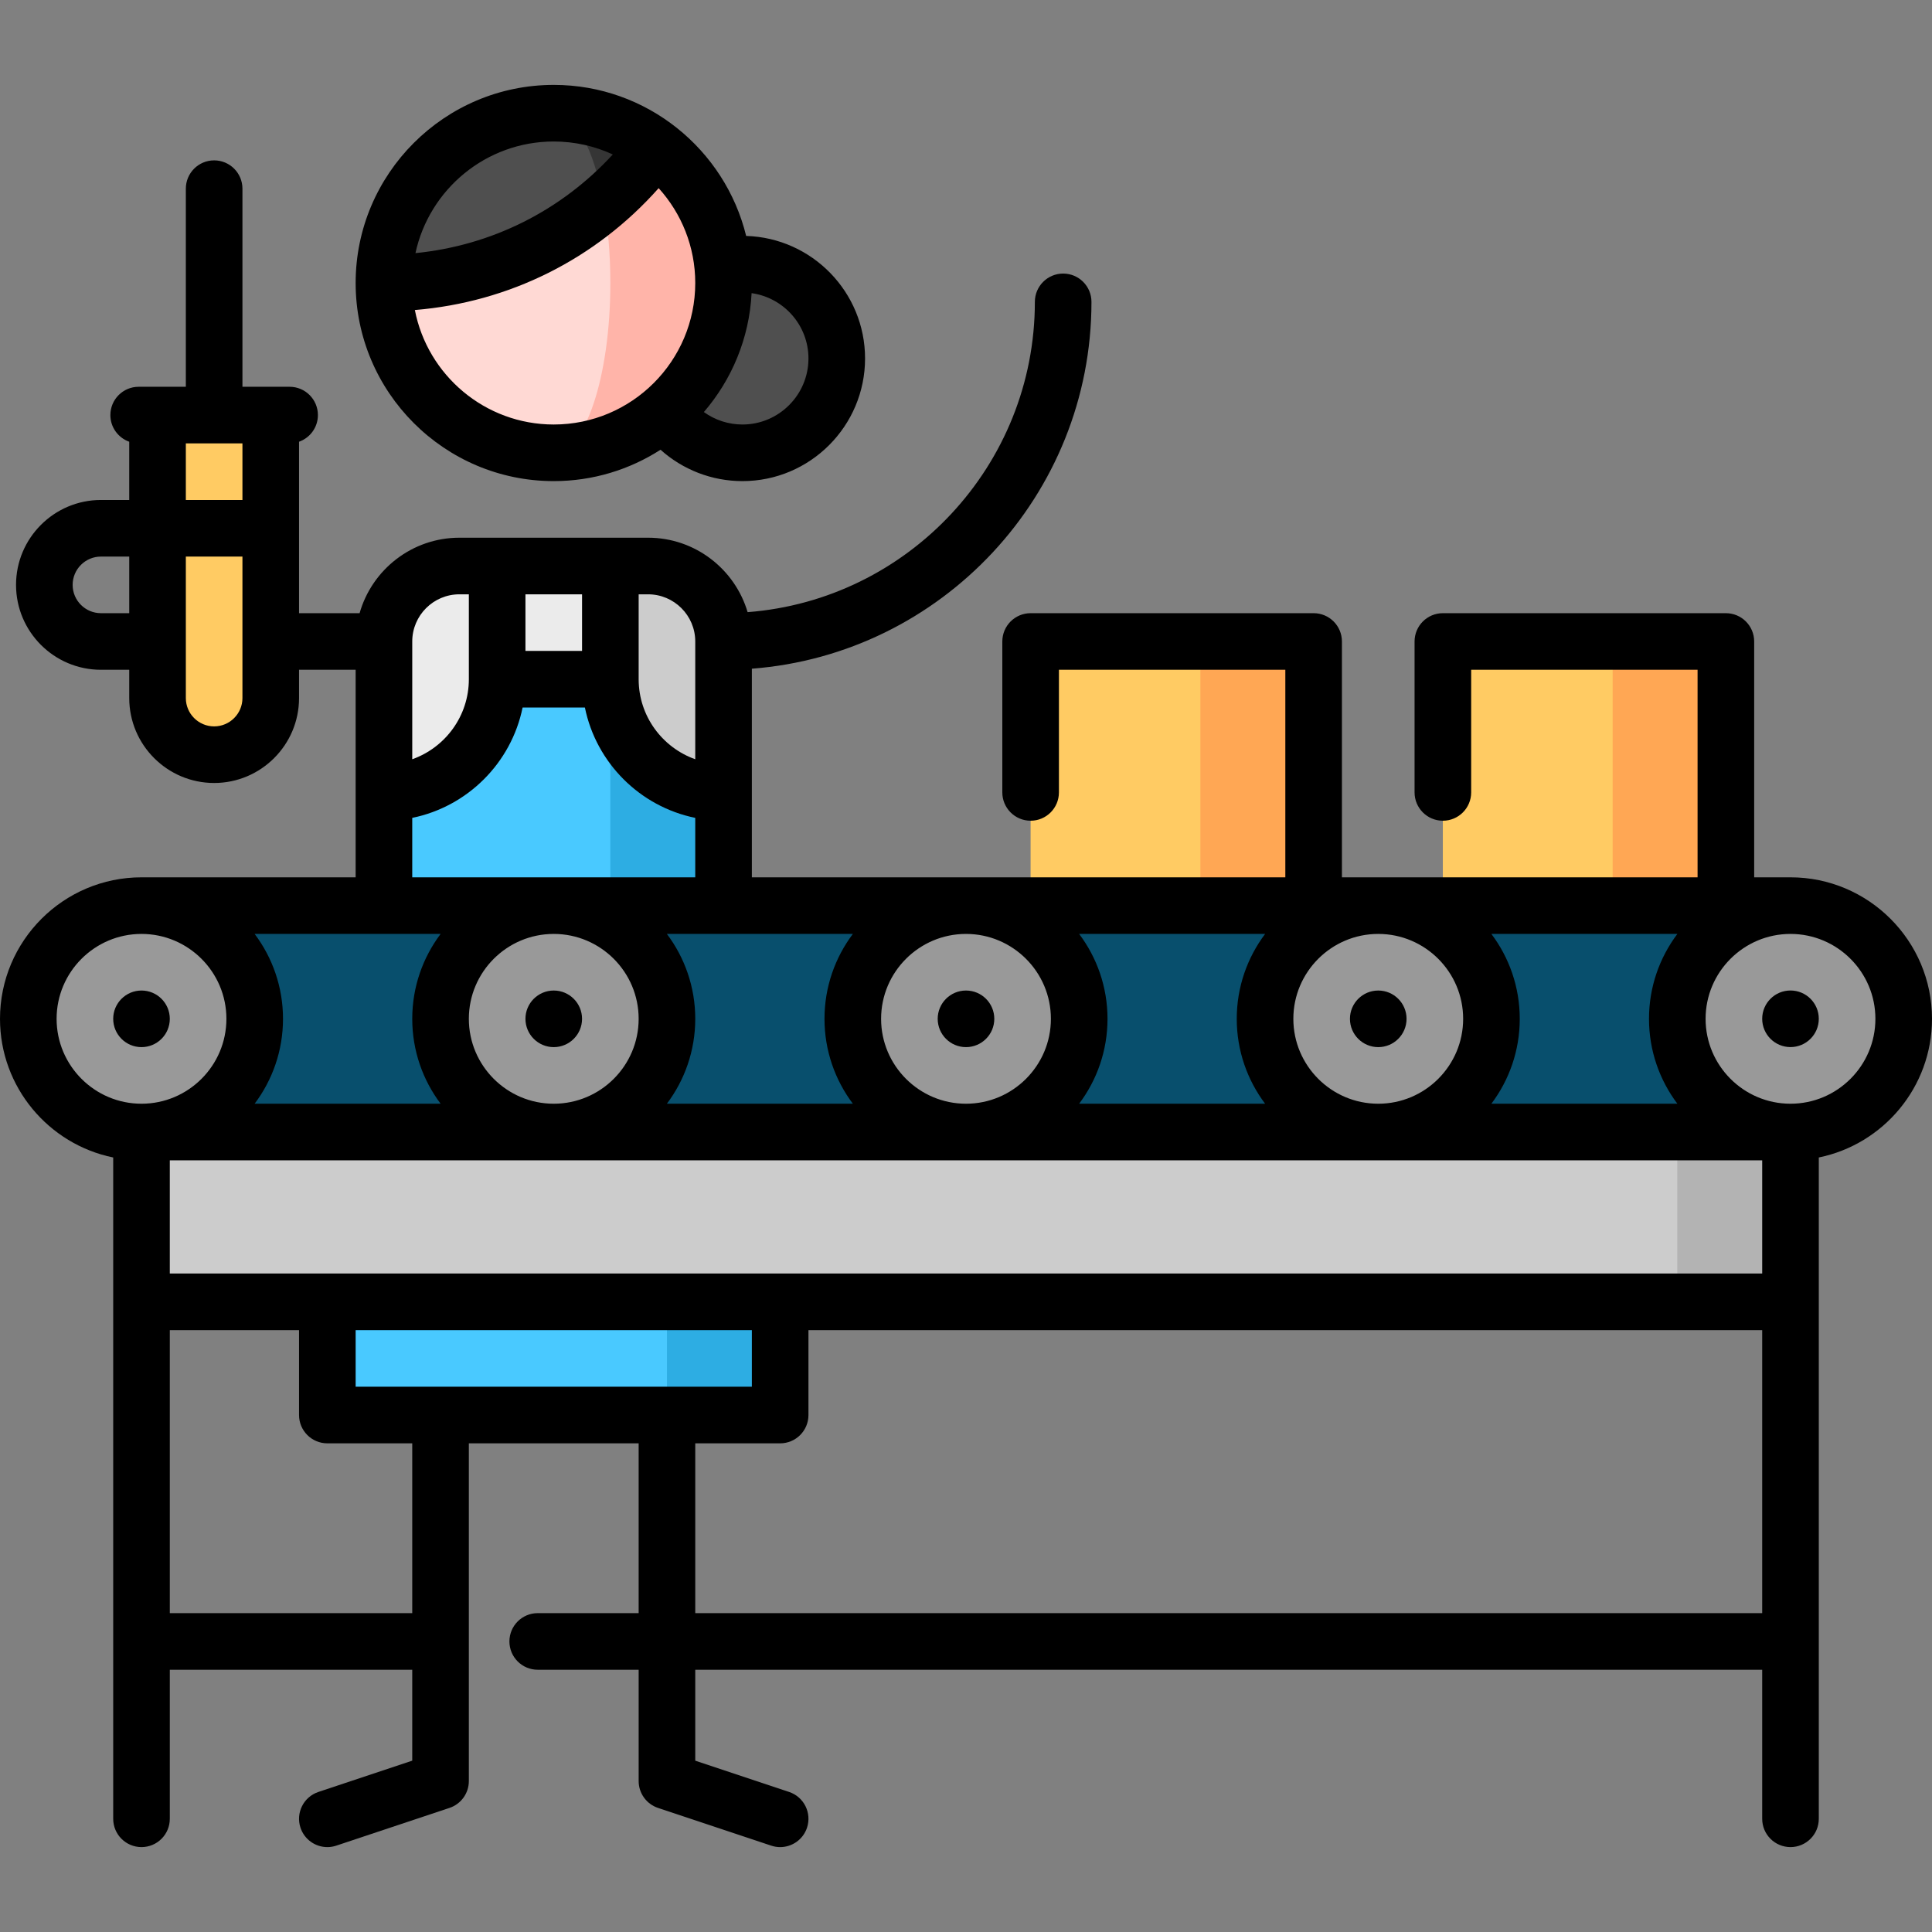
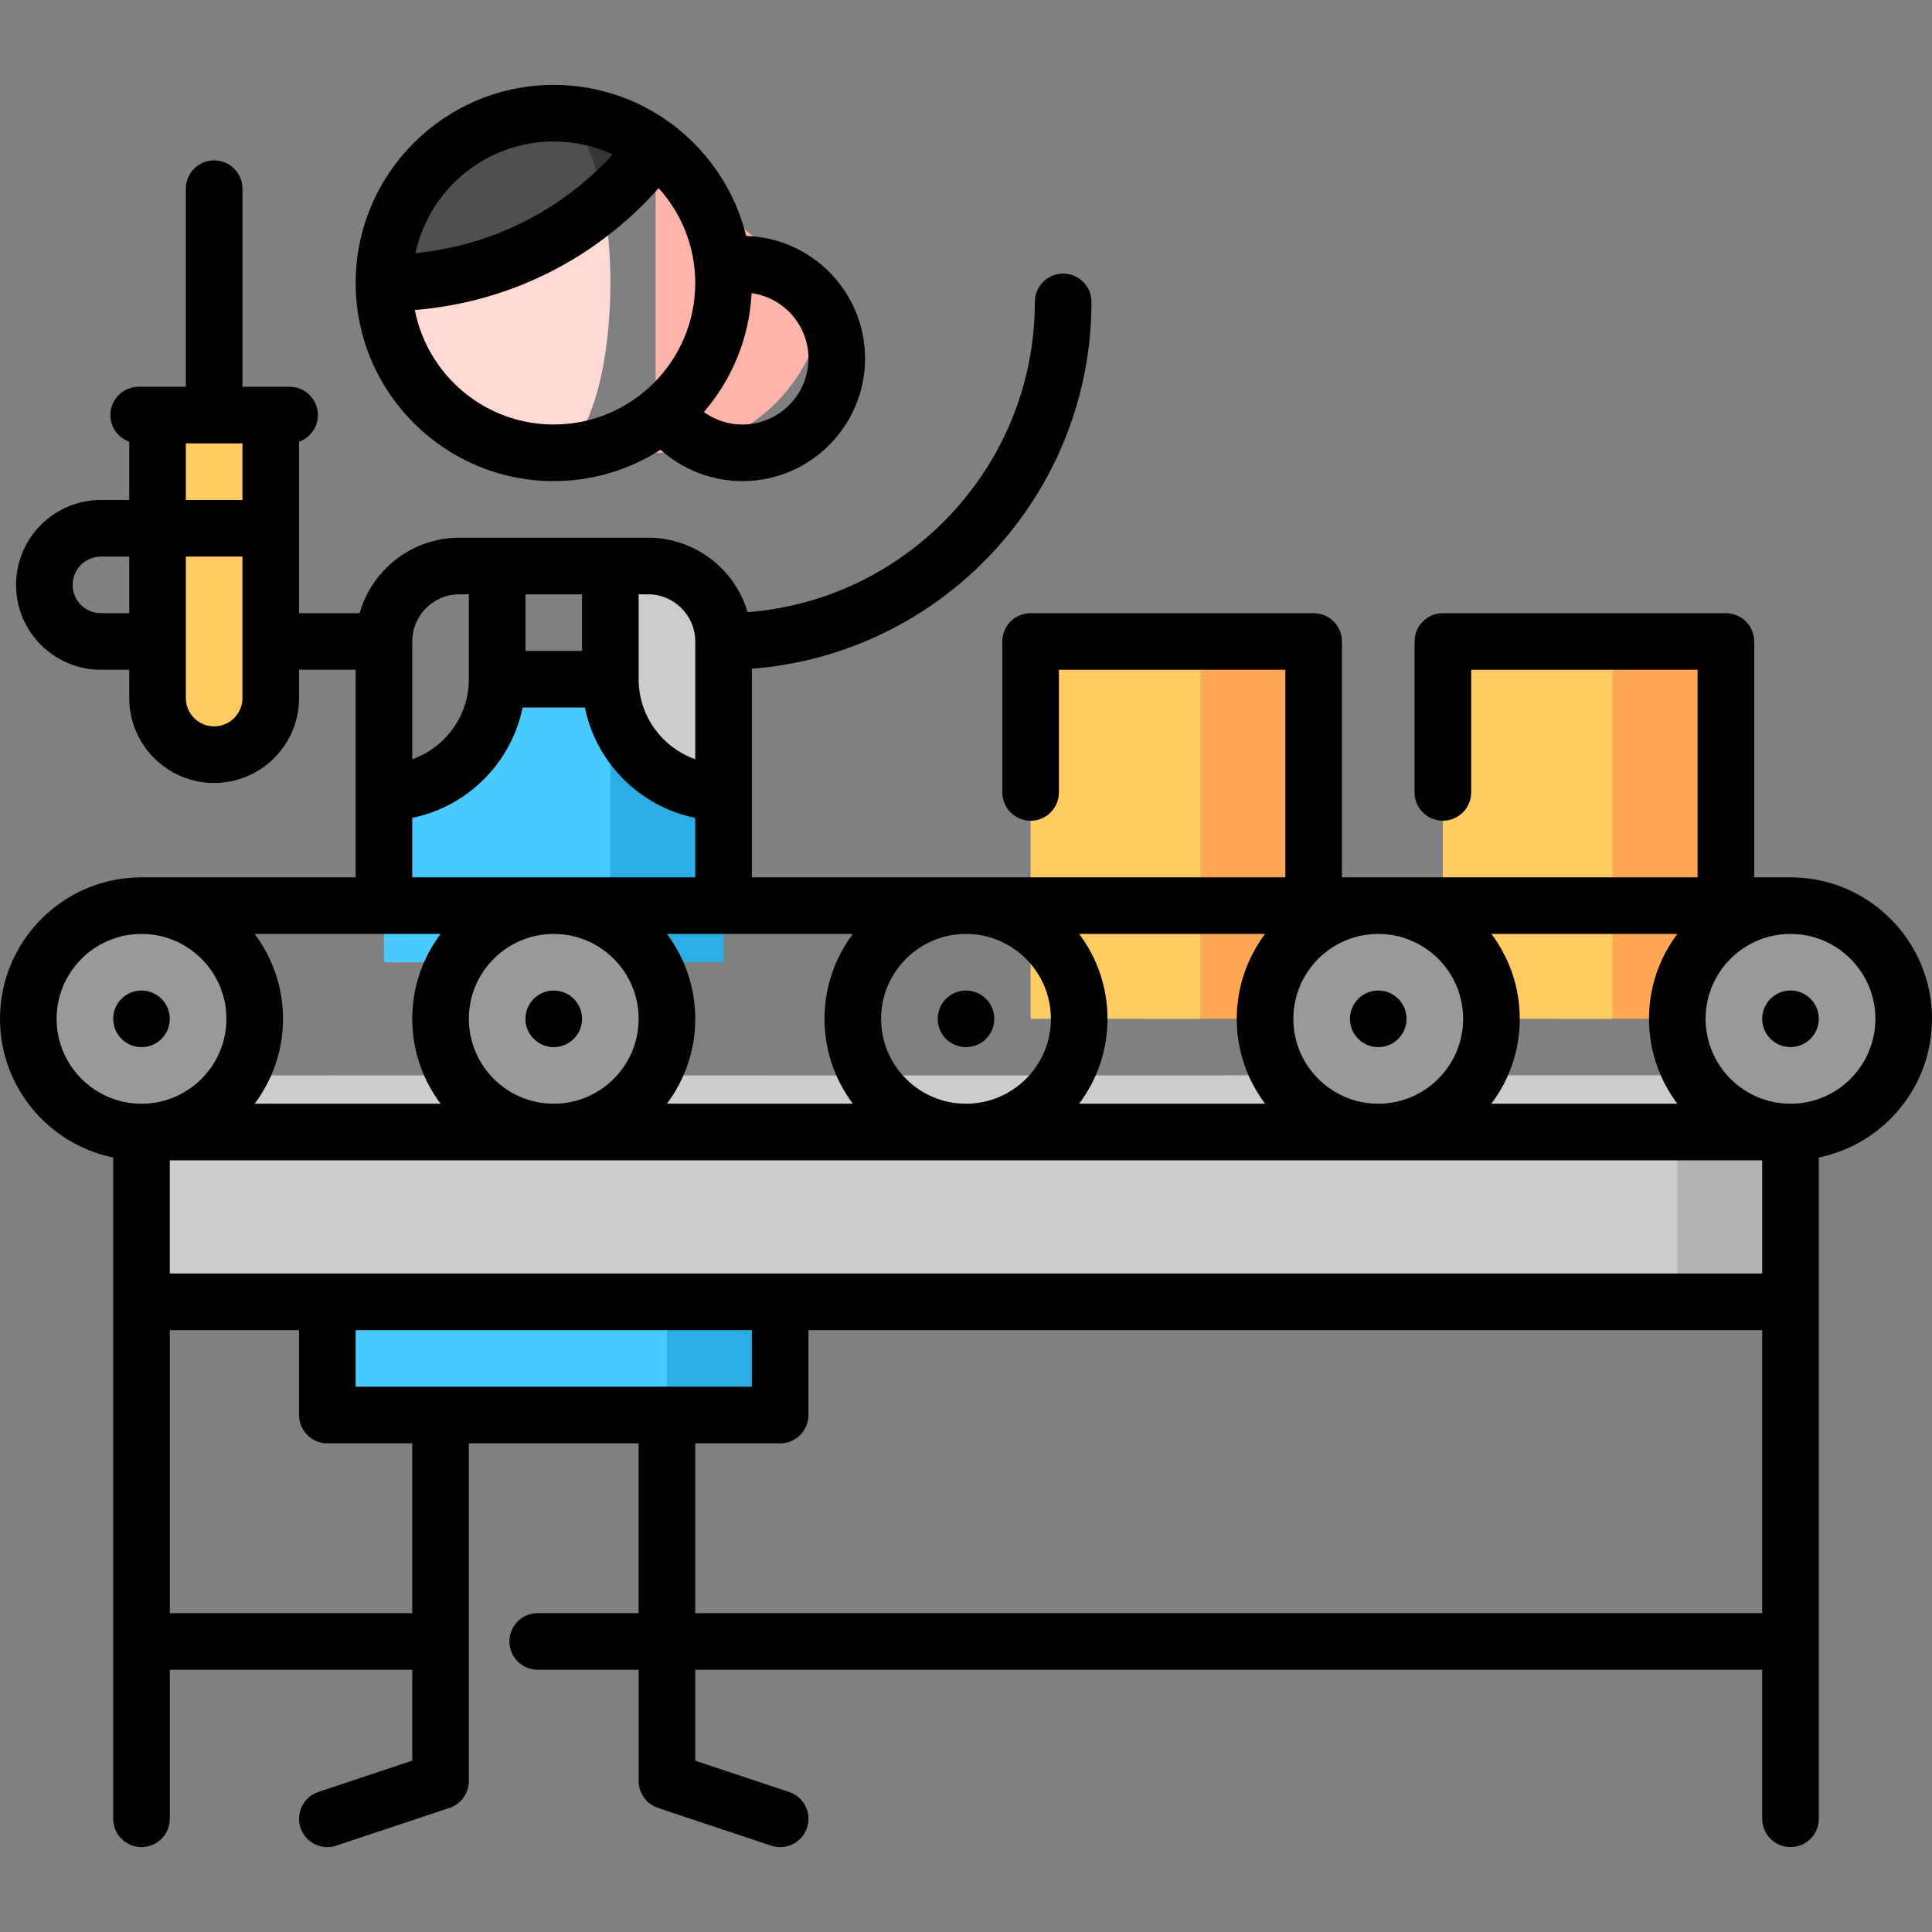
<svg xmlns="http://www.w3.org/2000/svg" version="1.1" id="Capa_1" x="0px" y="0px" viewBox="0 0 512 512" style="enable-background:new 0 0 512 512;" xml:space="preserve">
  <rect x="0" y="0" width="512" height="512" fill="#808080" stroke="none" />
  <polygon style="fill:#2DADE3;" points="206.25,284.999 131.75,284.999 176.75,374.999 206.75,374.999 " />
  <path style="fill:#CCCCCC;" d="M171.75,149.999h-10l-20,105l50-45v-40C191.75,158.953,182.796,149.999,171.75,149.999z" />
-   <path style="fill:#EBEBEB;" d="M121.75,149.999c-11.046,0-20,8.954-20,20v40l60,45v-105H121.75z" />
  <path style="fill:#2DADE3;" d="M161.75,179.999l-30,75h60v-45C175.18,209.999,161.75,196.569,161.75,179.999z" />
  <g>
    <path style="fill:#49C9FF;" d="M131.75,179.999c0,16.57-13.43,30-30,30v45h60v-75H131.75z" />
    <rect x="86.75" y="285" style="fill:#49C9FF;" width="90" height="90" />
  </g>
-   <circle style="fill:#4F4F4F;" cx="196.75" cy="95" r="25" />
-   <path style="fill:#FFB4A9;" d="M173.75,38.999h-27v81c24.85,0,45-20.15,45-45C191.75,60.279,184.68,47.199,173.75,38.999z" />
+   <path style="fill:#FFB4A9;" d="M173.75,38.999v81c24.85,0,45-20.15,45-45C191.75,60.279,184.68,47.199,173.75,38.999z" />
  <path style="fill:#FFD9D4;" d="M159.95,53.639c1.15,6.36,1.8,13.63,1.8,21.36c0,24.85-6.72,45-15,45c-24.85,0-45-20.15-45-45  L159.95,53.639z" />
  <path style="fill:#353535;" d="M173.75,38.999c-4.04,5.38-8.67,10.29-13.8,14.64l-13.2-23.64  C156.87,29.999,166.23,33.349,173.75,38.999z" />
  <path style="fill:#4F4F4F;" d="M101.75,74.999c0-24.85,20.15-45,45-45c5.7,0,10.67,9.56,13.2,23.64  C144.26,66.959,123.94,74.999,101.75,74.999z" />
  <path style="fill:#FFCB63;" d="M41.75,109.999v75c0,8.284,6.716,15,15,15s15-6.716,15-15v-75  C71.75,109.999,41.75,109.999,41.75,109.999z" />
  <polygon style="fill:#FFA754;" points="427.375,169.999 412.375,269.999 457.375,269.999 457.375,169.999 " />
  <rect x="382.37" y="170" style="fill:#FFCB63;" width="45" height="100" />
  <polygon style="fill:#FFA754;" points="318.125,169.999 303.125,269.999 348.125,269.999 348.125,169.999 " />
  <rect x="273.12" y="170" style="fill:#FFCB63;" width="45" height="100" />
  <polygon style="fill:#B3B3B3;" points="444.5,344.999 324.5,284.999 474.5,284.999 474.5,344.999 " />
  <rect x="37.5" y="285" style="fill:#CCCCCC;" width="407" height="60" />
-   <rect x="37.5" y="240" style="fill:#084F6D;" width="437" height="60" />
  <g>
    <circle style="fill:#999999;" cx="474.5" cy="270" r="30" />
    <circle style="fill:#999999;" cx="365.25" cy="270" r="30" />
-     <circle style="fill:#999999;" cx="256" cy="270" r="30" />
    <circle style="fill:#999999;" cx="37.5" cy="270" r="30" />
    <circle style="fill:#999999;" cx="146.75" cy="270" r="30" />
  </g>
  <path d="M146.75,127.499c10.416,0,20.124-3.061,28.297-8.314c5.9,5.293,13.601,8.314,21.703,8.314c17.92,0,32.5-14.579,32.5-32.5  c0-17.589-14.047-31.948-31.51-32.475c-5.615-22.944-26.34-40.025-50.99-40.025c-28.949,0-52.5,23.552-52.5,52.5  S117.801,127.499,146.75,127.499z M214.25,94.999c0,9.649-7.851,17.5-17.5,17.5c-3.718,0-7.277-1.186-10.217-3.301  c7.369-8.56,12.04-19.504,12.649-31.51C207.681,78.878,214.25,86.177,214.25,94.999z M184.25,74.999c0,20.678-16.822,37.5-37.5,37.5  c-18.229,0-33.454-13.076-36.806-30.34c25.031-2.055,47.916-13.495,64.607-32.298C180.575,56.516,184.25,65.336,184.25,74.999z   M146.75,37.499c5.583,0,10.88,1.235,15.646,3.433c-13.717,14.935-32.143,24.147-52.297,26.147  C113.745,50.193,128.79,37.499,146.75,37.499z" />
  <path d="M512,269.999c0-20.678-16.822-37.5-37.5-37.5h-9.625v-62.5c0-4.143-3.358-7.5-7.5-7.5h-75c-4.142,0-7.5,3.357-7.5,7.5v40  c0,4.143,3.358,7.5,7.5,7.5s7.5-3.357,7.5-7.5v-32.5h60v55h-94.25v-62.5c0-4.143-3.358-7.5-7.5-7.5h-75c-4.142,0-7.5,3.357-7.5,7.5  v40c0,4.143,3.358,7.5,7.5,7.5s7.5-3.357,7.5-7.5v-32.5h60v55H199.25v-55.286c50.271-3.842,90-45.976,90-97.214  c0-4.143-3.358-7.5-7.5-7.5s-7.5,3.357-7.5,7.5c0,43.343-33.605,78.961-76.125,82.229c-3.362-11.39-13.91-19.729-26.375-19.729h-50  c-12.563,0-23.178,8.472-26.452,20H79.25v-45.436c2.911-1.031,5-3.8,5-7.064c0-4.143-3.358-7.5-7.5-7.5h-12.5v-52.5  c0-4.143-3.358-7.5-7.5-7.5s-7.5,3.357-7.5,7.5v52.5h-12.5c-4.142,0-7.5,3.357-7.5,7.5c0,3.264,2.089,6.034,5,7.064v15.436h-7.5  c-12.407,0-22.5,10.094-22.5,22.5s10.093,22.5,22.5,22.5h7.5v7.5c0,12.406,10.093,22.5,22.5,22.5s22.5-10.094,22.5-22.5v-7.5h15v55  H37.5c-20.678,0-37.5,16.822-37.5,37.5c0,18.11,12.904,33.261,30,36.745v175.255c0,4.143,3.358,7.5,7.5,7.5s7.5-3.357,7.5-7.5v-39.5  h64.25v24.095l-24.872,8.29c-3.93,1.31-6.053,5.558-4.744,9.487c1.048,3.143,3.974,5.13,7.114,5.13c0.786,0,1.586-0.125,2.373-0.387  l30-10c3.062-1.021,5.128-3.887,5.128-7.115v-89.5h45v45H142.5c-4.142,0-7.5,3.357-7.5,7.5s3.358,7.5,7.5,7.5h26.75v29.5  c0,3.229,2.066,6.095,5.128,7.115l30,10c0.787,0.262,1.586,0.387,2.373,0.387c3.14,0,6.066-1.987,7.114-5.13  c1.31-3.93-0.814-8.178-4.744-9.487l-24.872-8.29v-24.095H467v39.5c0,4.143,3.358,7.5,7.5,7.5s7.5-3.357,7.5-7.5V306.744  C499.096,303.26,512,288.109,512,269.999z M49.25,117.499h15v15h-15V117.499z M26.75,162.499c-4.136,0-7.5-3.364-7.5-7.5  s3.364-7.5,7.5-7.5h7.5v15H26.75z M64.25,184.999c0,4.136-3.364,7.5-7.5,7.5s-7.5-3.364-7.5-7.5v-37.5h15V184.999z M467,337.499H45  v-30h422V337.499z M94.25,367.499v-15h105v15H94.25z M116.77,247.499c-4.719,6.272-7.52,14.064-7.52,22.5s2.801,16.228,7.52,22.5  H67.48c4.719-6.272,7.52-14.064,7.52-22.5s-2.801-16.228-7.52-22.5H116.77z M226.02,247.499c-4.719,6.272-7.52,14.064-7.52,22.5  s2.801,16.228,7.52,22.5h-49.29c4.719-6.272,7.52-14.064,7.52-22.5s-2.801-16.228-7.52-22.5H226.02z M387.75,269.999  c0,12.406-10.093,22.5-22.5,22.5s-22.5-10.094-22.5-22.5s10.093-22.5,22.5-22.5S387.75,257.593,387.75,269.999z M335.27,292.499  h-49.29c4.719-6.272,7.52-14.064,7.52-22.5s-2.801-16.228-7.52-22.5h49.291c-4.719,6.272-7.52,14.064-7.52,22.5  S330.551,286.227,335.27,292.499z M278.5,269.999c0,12.406-10.093,22.5-22.5,22.5s-22.5-10.094-22.5-22.5s10.093-22.5,22.5-22.5  C268.407,247.499,278.5,257.593,278.5,269.999z M169.25,269.999c0,12.406-10.093,22.5-22.5,22.5s-22.5-10.094-22.5-22.5  s10.093-22.5,22.5-22.5S169.25,257.593,169.25,269.999z M395.23,292.499c4.719-6.272,7.52-14.064,7.52-22.5s-2.801-16.228-7.52-22.5  h49.291c-4.719,6.272-7.52,14.064-7.52,22.5s2.801,16.228,7.52,22.5H395.23z M184.25,169.999v31.21c-8.729-3.096-15-11.433-15-21.21  v-22.5h2.5C178.643,157.499,184.25,163.106,184.25,169.999z M139.25,172.499v-15h15v15H139.25z M121.75,157.499h2.5v22.5  c0,9.777-6.271,18.114-15,21.21v-31.21C109.25,163.106,114.857,157.499,121.75,157.499z M109.25,216.744  c14.672-2.99,26.255-14.573,29.245-29.245h16.509c2.99,14.672,14.573,26.255,29.245,29.245v15.755h-75v-15.755H109.25z M15,269.999  c0-12.406,10.093-22.5,22.5-22.5s22.5,10.094,22.5,22.5s-10.093,22.5-22.5,22.5S15,282.405,15,269.999z M109.25,427.499H45v-75  h34.25v22.5c0,4.143,3.358,7.5,7.5,7.5h22.5V427.499z M184.25,427.499v-45h22.5c4.142,0,7.5-3.357,7.5-7.5v-22.5H467v75H184.25z   M474.5,292.499c-12.407,0-22.5-10.094-22.5-22.5s10.093-22.5,22.5-22.5s22.5,10.094,22.5,22.5S486.907,292.499,474.5,292.499z" />
  <circle cx="474.5" cy="269.99" r="7.5" />
  <circle cx="37.5" cy="270" r="7.5" />
  <circle cx="146.75" cy="270" r="7.5" />
  <circle cx="256" cy="270" r="7.5" />
  <circle cx="365.25" cy="270" r="7.5" />
  <g>
</g>
  <g>
</g>
  <g>
</g>
  <g>
</g>
  <g>
</g>
  <g>
</g>
  <g>
</g>
  <g>
</g>
  <g>
</g>
  <g>
</g>
  <g>
</g>
  <g>
</g>
  <g>
</g>
  <g>
</g>
  <g>
</g>
</svg>